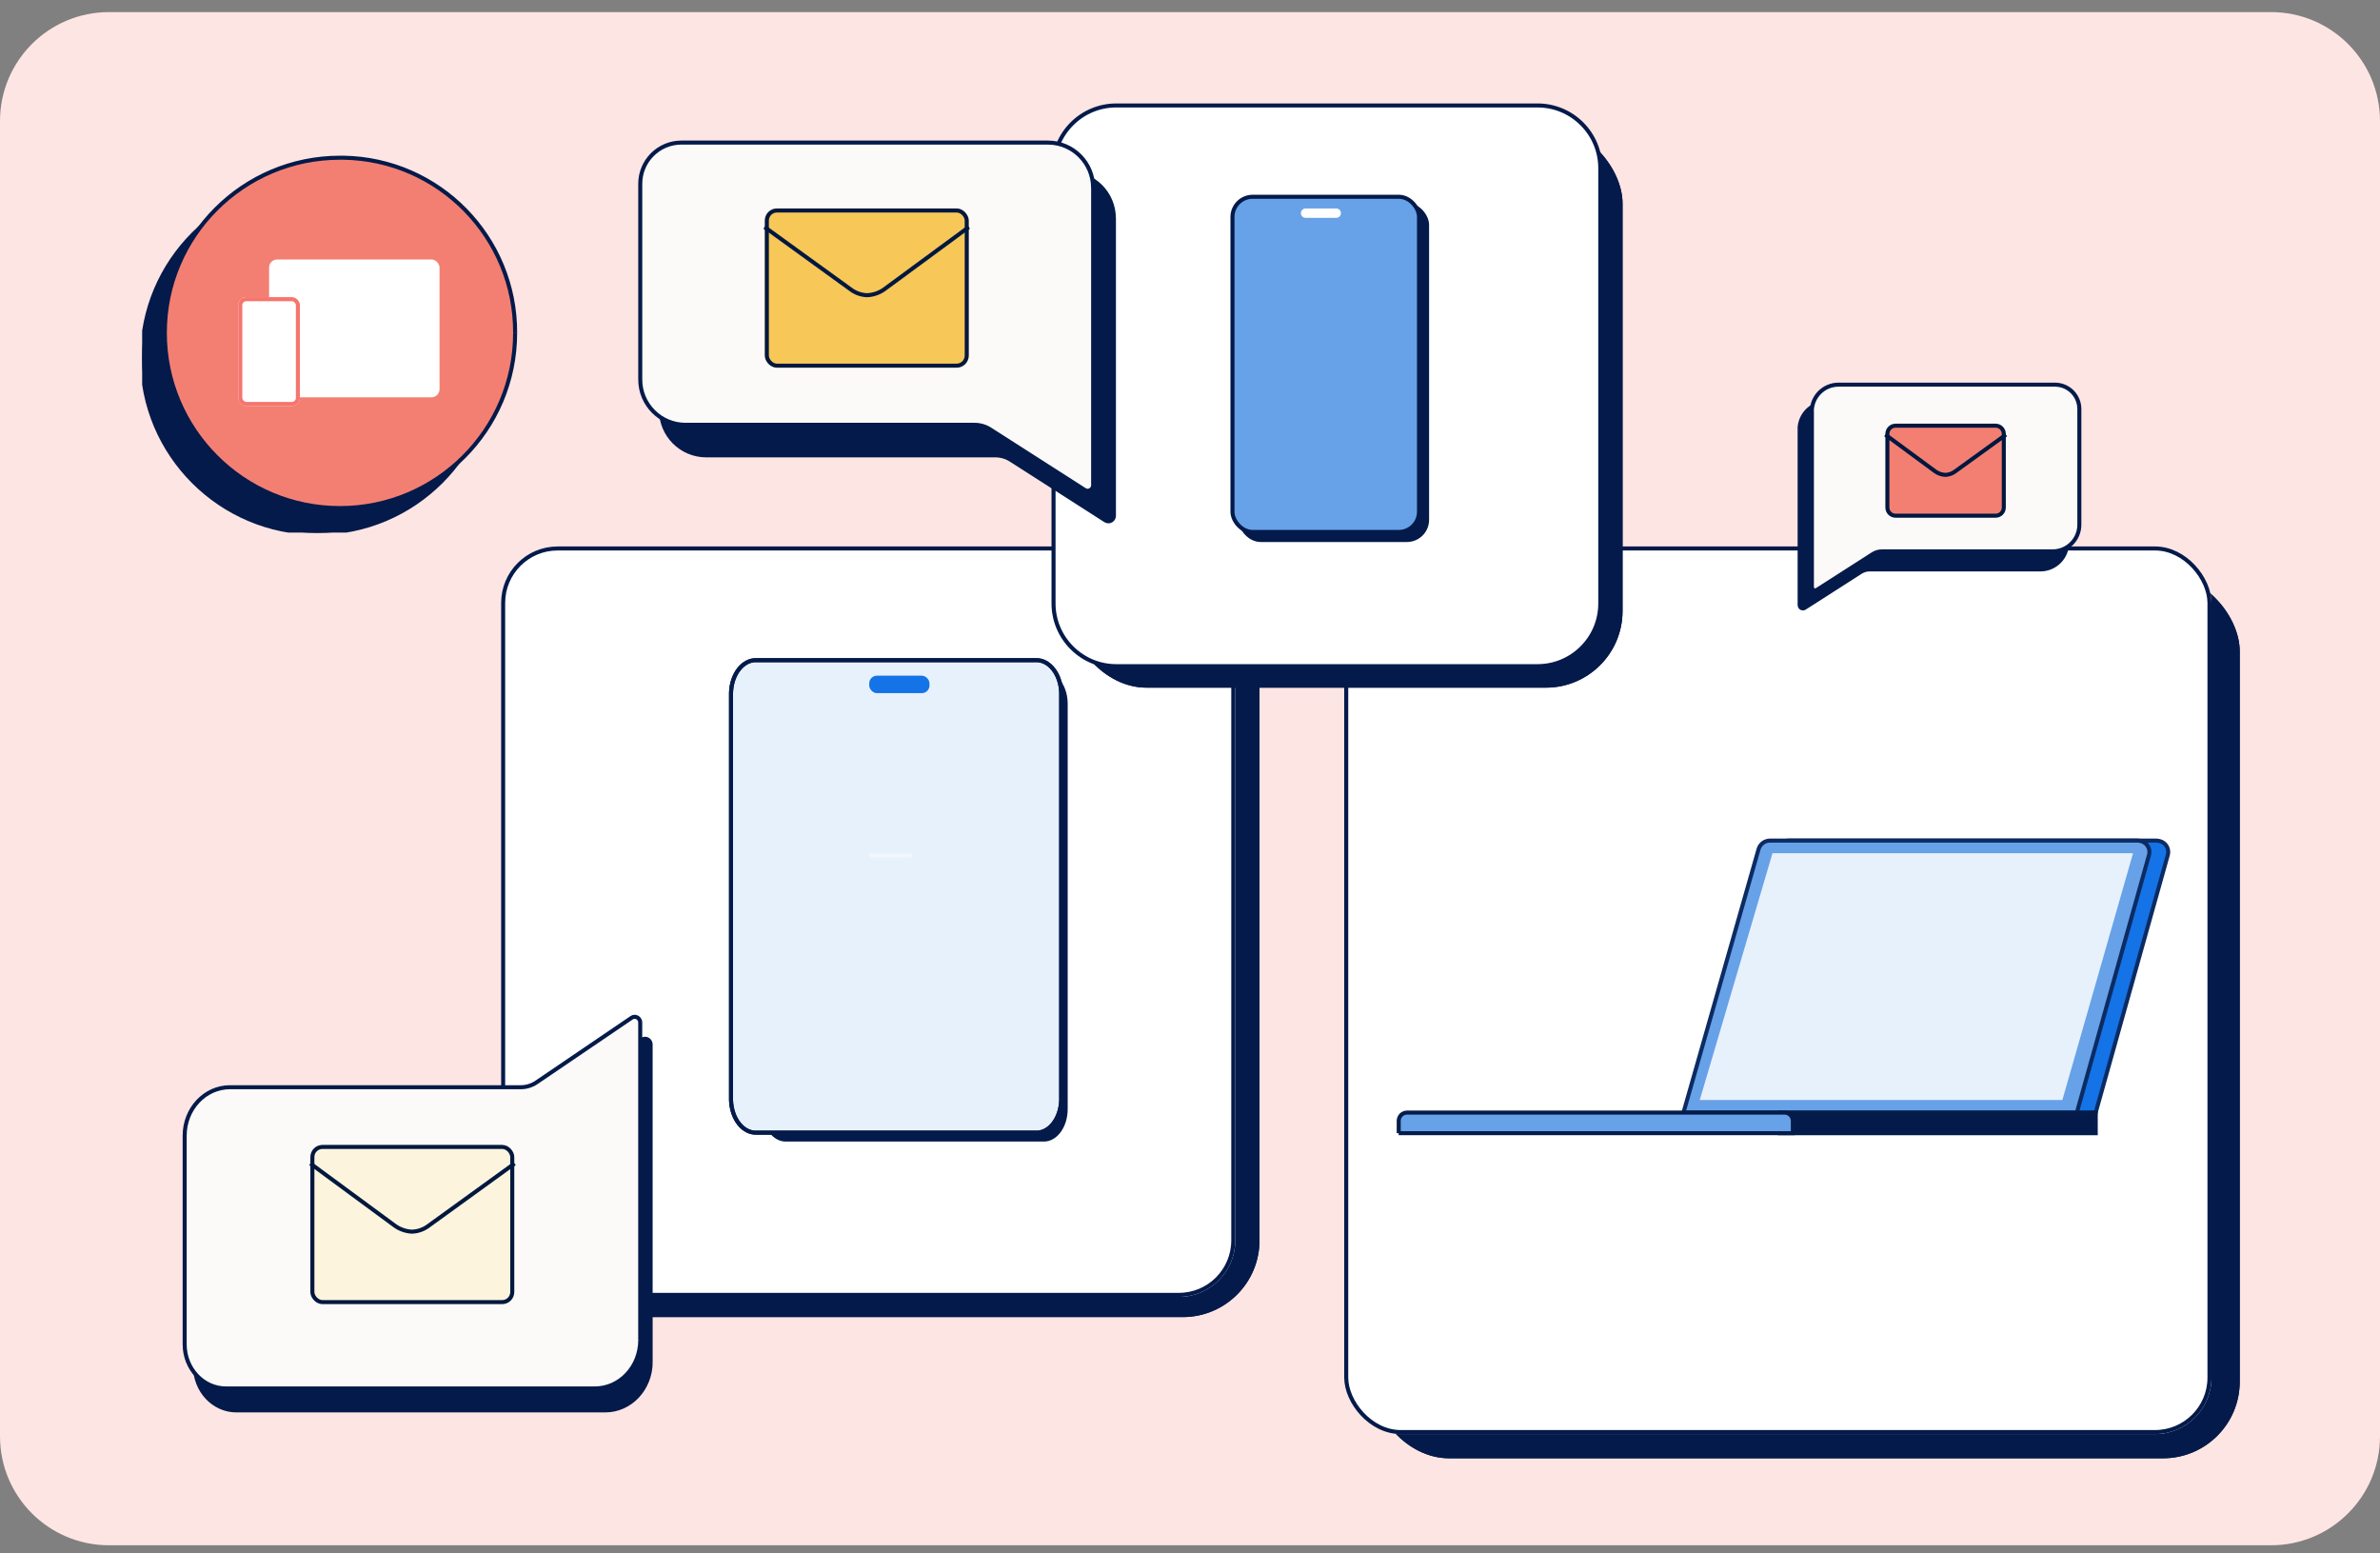
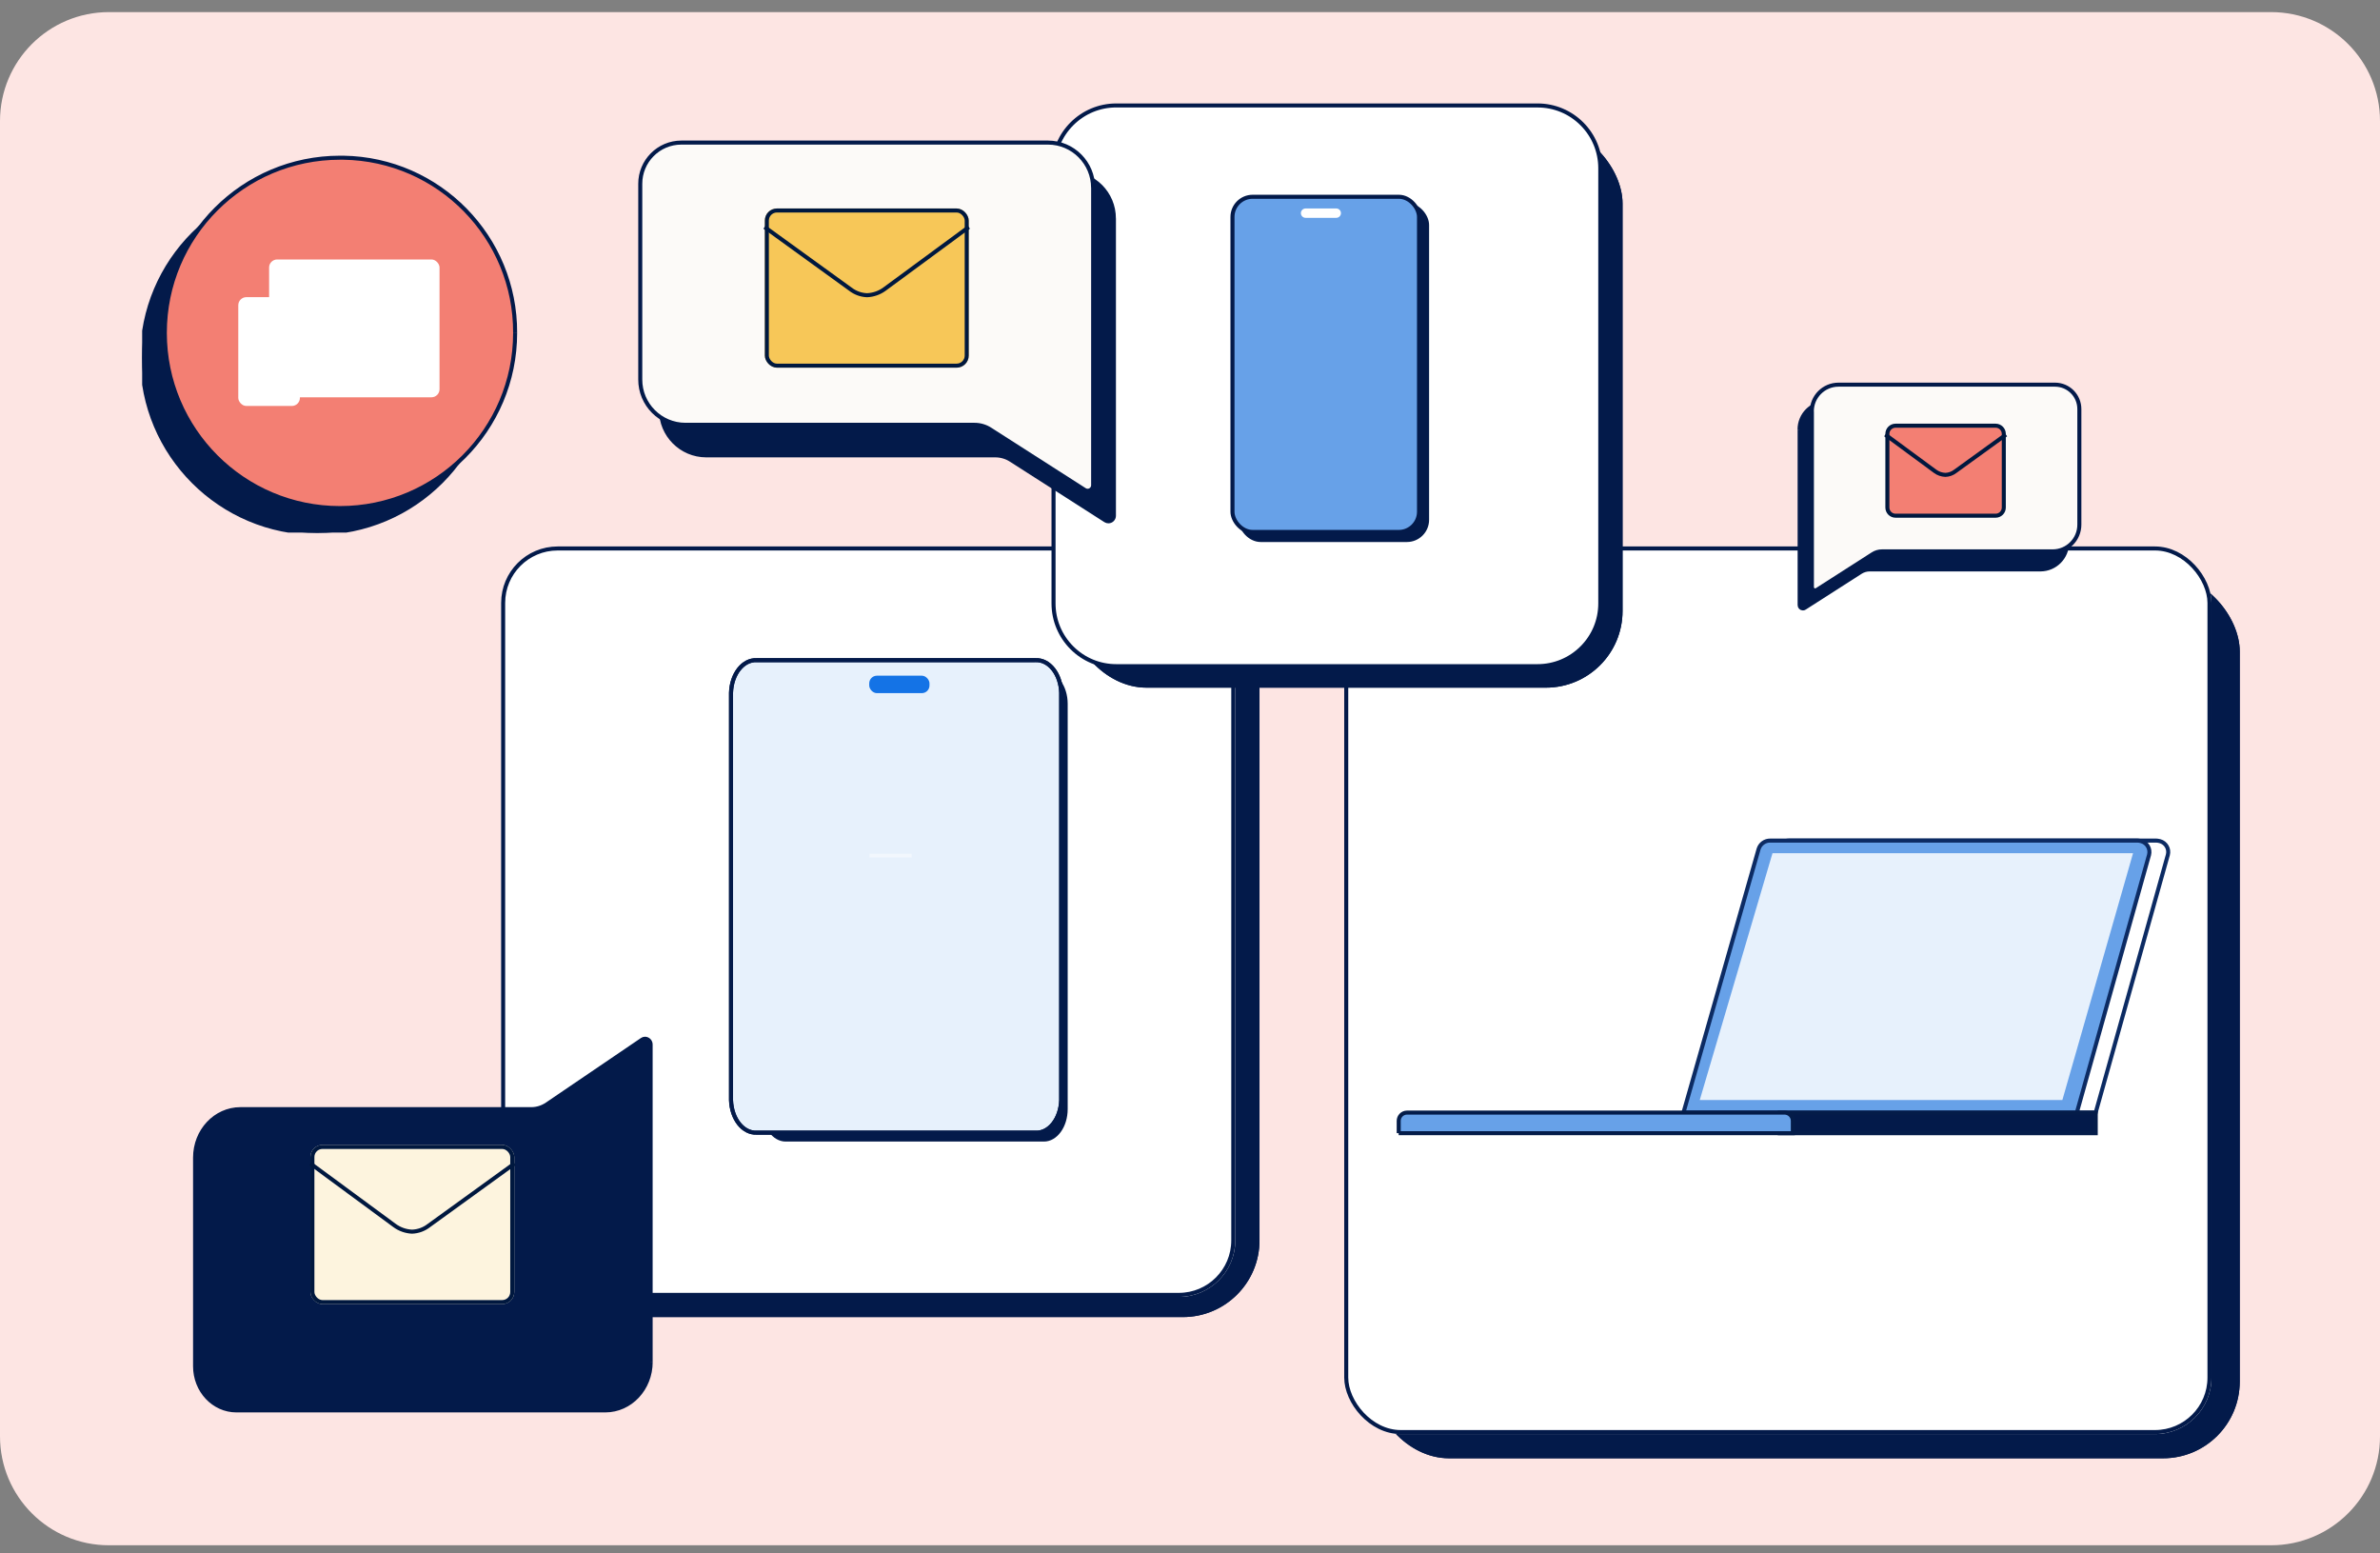
<svg xmlns="http://www.w3.org/2000/svg" id="Layer_1" viewBox="0 0 590 385">
  <rect x="0" y="0" width="590" height="385" fill="#808080" stroke="none" />
  <defs>
    <style>.cls-1,.cls-2,.cls-3,.cls-4,.cls-5,.cls-6,.cls-7{fill:none;}.cls-8{clip-path:url(#clippath);}.cls-9{fill:#f7c758;}.cls-10,.cls-11,.cls-12,.cls-13{fill:#031a4a;}.cls-14,.cls-15{fill:#67a1e8;}.cls-16{fill:#00183f;}.cls-17,.cls-18{fill:#e7f1fc;}.cls-19{fill:#fff;}.cls-20,.cls-21{fill:#f37f73;}.cls-22{fill:#fde5e3;}.cls-23{fill:#fdf4de;}.cls-24{fill:#1473e6;}.cls-25{clip-path:url(#clippath-1);}.cls-26{clip-path:url(#clippath-3);}.cls-27{clip-path:url(#clippath-2);}.cls-11,.cls-15,.cls-2{stroke-miterlimit:10;}.cls-11,.cls-15,.cls-18,.cls-21,.cls-28,.cls-13,.cls-3{stroke:#031a4a;}.cls-2{stroke:#fff;stroke-linecap:round;stroke-width:2px;}.cls-28{fill:#fcfaf8;}.cls-12,.cls-4{stroke:#041c49;}.cls-29{opacity:.44;}.cls-5{stroke:#00183f;}.cls-6{stroke:#0c2b63;}.cls-7{stroke:#f6756c;}</style>
    <clipPath id="clippath">
      <rect class="cls-1" x="35.24" y="45.26" width="86.84" height="86.74" />
    </clipPath>
    <clipPath id="clippath-1">
      <path class="cls-1" d="m39.21-30.59h615.04c17.11,0,30.98,13.87,30.98,30.98h0v374.07c0,17.11-13.87,30.98-30.98,30.98H39.21c-17.11,0-30.98-13.87-30.98-30.98V.39c0-17.11,13.87-30.98,30.98-30.98h0Z" />
    </clipPath>
    <clipPath id="clippath-2">
      <rect class="cls-1" x="215.48" y="211.57" width="10.6" height=".99" />
    </clipPath>
    <clipPath id="clippath-3">
      <rect class="cls-1" x="215.55" y="211.61" width="10.47" height=".92" />
    </clipPath>
  </defs>
  <path class="cls-22" d="m27,3h536c14.91,0,27,12.09,27,27h0v326c0,14.91-12.09,27-27,27H27c-14.91,0-27-12.09-27-27h0V30C0,15.09,12.09,3,27,3Z" />
  <g>
    <rect class="cls-1" x="17" y="-3" width="637" height="388" rx="19" ry="19" />
    <g>
      <g class="cls-8">
        <path class="cls-13" d="m122.07,88.69c0,23.98-19.45,43.41-43.43,43.41-23.98,0-43.41-19.45-43.41-43.43,0-23.98,19.45-43.41,43.43-43.41.28,0,.56,0,.84,0,23.69.37,42.67,19.73,42.57,43.42m-68.18-.62c-.15,1.81.48,3.61,1.75,4.92,4.12,4.13,8.23,8.27,12.39,12.36,2.33,2.45,6.21,2.55,8.66.22.08-.07.16-.15.23-.23,1-.95,1.95-1.94,2.93-2.92,7.18-7.17,14.36-14.35,21.54-21.52,2.23-2.03,2.7-5.35,1.13-7.92-1.78-2.9-5.58-3.81-8.48-2.03-.5.31-.96.69-1.35,1.13-6.45,6.41-12.88,12.84-19.29,19.29-.71.71-1.09.81-1.83.03-2.35-2.45-4.75-4.87-7.21-7.2-1.76-1.81-4.49-2.29-6.76-1.19-2.14.8-3.59,2.79-3.69,5.07" />
      </g>
      <rect class="cls-19" x="56.11" y="58.79" width="55.81" height="48.32" />
      <path class="cls-21" d="m127.7,82.52c0,23.98-19.45,43.41-43.43,43.41-23.98,0-43.41-19.45-43.41-43.43,0-23.98,19.45-43.41,43.43-43.41.28,0,.56,0,.84,0,23.69.37,42.67,19.73,42.57,43.42" />
      <rect class="cls-19" x="66.71" y="64.31" width="42.25" height="34.16" rx="2" ry="2" />
      <g>
        <rect class="cls-19" x="59.07" y="73.65" width="15.28" height="26.97" rx="2" ry="2" />
-         <rect class="cls-7" x="59.57" y="74.15" width="14.28" height="25.97" rx="1.5" ry="1.5" />
      </g>
    </g>
  </g>
  <g class="cls-25">
    <g>
      <g>
        <rect class="cls-10" x="340.23" y="142.44" width="215" height="219" rx="19" ry="19" />
        <rect class="cls-3" x="340.73" y="142.94" width="214" height="218" rx="18.5" ry="18.5" />
      </g>
      <g>
        <rect class="cls-19" x="333.23" y="135.44" width="215" height="220" rx="14" ry="14" />
        <rect class="cls-3" x="333.73" y="135.94" width="214" height="219" rx="13.5" ry="13.5" />
      </g>
      <g>
        <rect class="cls-10" x="130.23" y="141.44" width="182" height="185" rx="19" ry="19" />
        <rect class="cls-3" x="130.73" y="141.94" width="181" height="184" rx="18.5" ry="18.5" />
      </g>
      <g>
        <rect class="cls-19" x="124.23" y="135.44" width="182" height="186" rx="14" ry="14" />
        <rect class="cls-3" x="124.73" y="135.94" width="181" height="185" rx="13.5" ry="13.5" />
      </g>
      <g>
        <rect class="cls-10" x="265.23" y="31.44" width="137" height="139" rx="19" ry="19" />
        <rect class="cls-3" x="265.73" y="31.94" width="136" height="138" rx="18.5" ry="18.5" />
      </g>
      <g>
        <path class="cls-19" d="m381.15,165.12h-104.42c-4.16,0-8.07-1.62-11.01-4.56-2.94-2.94-4.56-6.85-4.56-11.01V41.7c0-4.16,1.62-8.07,4.56-11.01,2.94-2.94,6.85-4.56,11.01-4.56h104.42c4.16,0,8.07,1.62,11.01,4.56,2.94,2.94,4.56,6.85,4.56,11.01v107.86c0,4.16-1.62,8.07-4.56,11.01s-6.85,4.56-11.01,4.56Z" />
        <path class="cls-10" d="m276.73,26.63c-4.02,0-7.81,1.57-10.65,4.41s-4.41,6.63-4.41,10.65v107.86c0,4.02,1.57,7.81,4.41,10.65s6.63,4.41,10.65,4.41h104.42c4.02,0,7.81-1.57,10.65-4.41,2.85-2.85,4.41-6.63,4.41-10.65V41.7c0-4.02-1.57-7.81-4.41-10.65-2.85-2.85-6.63-4.41-10.65-4.41h-104.42m0-1h104.42c8.87,0,16.06,7.19,16.06,16.06v107.86c0,8.87-7.19,16.06-16.06,16.06h-104.42c-8.87,0-16.06-7.19-16.06-16.06V41.7c0-8.87,7.19-16.06,16.06-16.06Z" />
      </g>
    </g>
  </g>
  <g>
    <rect class="cls-11" x="307.53" y="50.77" width="46.24" height="83.07" rx="5" ry="5" />
    <rect class="cls-15" x="305.53" y="48.77" width="46.24" height="83.07" rx="5" ry="5" />
  </g>
  <g>
    <g>
      <path class="cls-10" d="m258.79,166.39h-64.02c-3.25,0-5.89,3.6-5.89,8.06v100.43c0,4.45,2.64,8.06,5.89,8.06h64.02c3.25,0,5.89-3.6,5.89-8.06v-100.43c0-4.45-2.64-8.06-5.89-8.06" />
      <path class="cls-18" d="m256.71,163.63h-69.13c-3.38-.17-6.22,3.43-6.36,8.06v100.98c.14,4.63,2.98,8.23,6.36,8.06h69.13c3.38.17,6.22-3.43,6.36-8.06v-100.98c-.14-4.63-2.98-8.23-6.36-8.06" />
      <g class="cls-29">
        <g class="cls-27">
          <g class="cls-26">
            <line class="cls-2" x1="215.84" y1="212.07" x2="225.72" y2="212.07" />
          </g>
        </g>
      </g>
      <path class="cls-3" d="m256.71,163.63h-69.13c-3.38-.17-6.22,3.43-6.36,8.06v100.98c.14,4.63,2.98,8.23,6.36,8.06h69.13c3.38.17,6.22-3.43,6.36-8.06v-100.98c-.14-4.63-2.98-8.23-6.36-8.06" />
    </g>
    <rect class="cls-24" x="215.48" y="167.47" width="14.94" height="4.33" rx="1.91" ry="1.91" />
  </g>
  <g>
-     <path class="cls-24" d="m421.98,275.76h97.54l17.89-63.88c.4-1.48-.49-3-1.97-3.4-.06-.02-.13-.03-.19-.04-.24-.06-.49-.09-.73-.1h-91c-1.32-.03-2.5.83-2.89,2.09l-18.64,65.33Z" />
    <path class="cls-6" d="m421.98,275.76h97.54l17.89-63.88c.4-1.48-.49-3-1.97-3.4-.06-.02-.13-.03-.19-.04-.24-.06-.49-.09-.73-.1h-91c-1.32-.03-2.5.83-2.89,2.09l-18.64,65.33Z" />
    <path class="cls-14" d="m417.31,275.76h97.54l17.9-63.88c.39-1.48-.49-3-1.97-3.4-.06-.02-.13-.03-.19-.04-.24-.06-.49-.09-.73-.1h-91.01c-1.32-.03-2.5.83-2.89,2.09l-18.63,65.33Z" />
    <path class="cls-6" d="m417.31,275.76h97.54l17.9-63.88c.39-1.48-.49-3-1.97-3.4-.06-.02-.13-.03-.19-.04-.24-.06-.49-.09-.73-.1h-91.01c-1.32-.03-2.5.83-2.89,2.09l-18.63,65.33Z" />
    <rect class="cls-12" x="441.21" y="275.77" width="78.32" height="5.1" />
    <path class="cls-14" d="m346.73,280.86h97.71v-3.02c.02-1.13-.89-2.06-2.02-2.08,0,0,0,0-.01,0h-93.64c-1.13.01-2.04.94-2.03,2.07,0,0,0,0,0,.01v3.02Z" />
    <path class="cls-4" d="m346.73,280.86h97.71v-3.02c.02-1.13-.89-2.06-2.02-2.08,0,0,0,0-.01,0h-93.64c-1.13.01-2.04.94-2.03,2.07,0,0,0,0,0,.01v3.02Z" />
    <path class="cls-17" d="m528.78,211.47h-89.38l-18.03,61.17h89.89l17.52-61.17Z" />
  </g>
  <path class="cls-19" d="m277.04,80.91h9.33c.75,0,1.36.61,1.36,1.36h0c0,.75-.61,1.36-1.36,1.36h-9.33c-.75,0-1.36-.61-1.36-1.36h0c0-.75.61-1.36,1.36-1.36Z" />
  <path class="cls-13" d="m161.29,337.56v-78.64c.02-.79-.59-1.44-1.38-1.47-.26,0-.52.08-.73.23l-23.59,16.02c-1.15.78-2.5,1.21-3.89,1.21H59.6c-6.21,0-11.24,5.37-11.24,12v51.73c0,6.04,4.59,10.93,10.24,10.93h91.46c6.21,0,11.24-5.37,11.24-12" />
-   <path class="cls-28" d="m158.71,332.12v-78.64c.02-.79-.59-1.44-1.38-1.47-.26,0-.52.08-.73.23l-23.59,16.02c-1.15.78-2.5,1.21-3.89,1.21H57.02c-6.21,0-11.24,5.37-11.24,12v51.73c0,6.04,4.59,10.93,10.24,10.93h91.46c6.21,0,11.24-5.37,11.24-12" />
  <g>
    <g>
      <rect class="cls-23" x="76.94" y="283.77" width="50.55" height="39.46" rx="3" ry="3" />
      <rect class="cls-5" x="77.44" y="284.27" width="49.55" height="38.46" rx="2.5" ry="2.5" />
    </g>
    <path class="cls-5" d="m76.94,288.38l20.87,15.36c1.26.93,2.77,1.46,4.33,1.53,1.52-.05,2.99-.59,4.19-1.53l21.23-15.36" />
  </g>
  <path class="cls-13" d="m276.14,54.13v73.7c0,.75-.6,1.37-1.35,1.38-.26,0-.52-.07-.74-.21l-23.45-15.01c-1.15-.74-2.5-1.13-3.87-1.13h-71.68c-6.19-.02-11.2-5.05-11.18-11.24v-48.47c-.02-5.64,4.54-10.23,10.18-10.24h90.91c6.19.02,11.19,5.05,11.17,11.24" />
  <path class="cls-28" d="m270.99,46.56v73.7c0,.75-.6,1.37-1.35,1.38-.26,0-.52-.07-.74-.21l-23.45-15.01c-1.15-.74-2.5-1.13-3.87-1.13h-71.68c-6.19-.02-11.2-5.05-11.18-11.24v-48.47c-.02-5.64,4.54-10.23,10.18-10.24h90.91c6.19.02,11.19,5.05,11.17,11.24" />
  <g>
    <g>
      <rect class="cls-9" x="189.6" y="51.67" width="50.55" height="39.46" rx="3" ry="3" />
      <rect class="cls-5" x="190.1" y="52.17" width="49.55" height="38.46" rx="2.5" ry="2.5" />
    </g>
    <path class="cls-5" d="m240.16,56.28l-20.87,15.36c-1.26.93-2.77,1.46-4.33,1.53-1.52-.05-2.99-.59-4.19-1.53l-21.23-15.36" />
  </g>
  <path class="cls-13" d="m446.13,106.46v43.53c0,.45.36.81.8.81.15,0,.31-.04.44-.13l13.85-8.87c.68-.44,1.47-.67,2.28-.67h42.33c3.66-.01,6.61-2.98,6.6-6.64v-28.63c0-3.33-2.68-6.04-6.02-6.05h-53.7c-3.66.01-6.61,2.98-6.6,6.64" />
  <path class="cls-28" d="m449.17,101.99v43.53c0,.45.36.81.8.81.15,0,.31-.04.44-.13l13.85-8.87c.68-.44,1.47-.67,2.28-.67h42.33c3.66-.01,6.61-2.98,6.6-6.64v-28.63c0-3.33-2.68-6.04-6.02-6.05h-53.7c-3.66.01-6.61,2.98-6.6,6.64" />
  <g>
    <g>
      <path class="cls-20" d="m494.71,127.81h-24.8c-1.12,0-2.03-.91-2.03-2.03v-18.25c0-1.12.91-2.03,2.03-2.03h24.8c1.12,0,2.03.91,2.03,2.03v18.25c0,1.12-.91,2.03-2.03,2.03Z" />
      <path class="cls-16" d="m469.91,106.01c-.84,0-1.53.68-1.53,1.53v18.25c0,.84.68,1.53,1.53,1.53h24.8c.84,0,1.53-.68,1.53-1.53v-18.25c0-.84-.68-1.53-1.53-1.53h-24.8m0-1h24.8c1.4,0,2.53,1.13,2.53,2.53v18.25c0,1.4-1.13,2.53-2.53,2.53h-24.8c-1.4,0-2.53-1.13-2.53-2.53v-18.25c0-1.4,1.13-2.53,2.53-2.53Z" />
    </g>
    <path class="cls-5" d="m467.38,107.73l12.32,9.07c.74.55,1.63.86,2.56.9.9-.03,1.76-.35,2.47-.9l12.54-9.07" />
  </g>
  <path class="cls-19" d="m323.65,51.67h7.61c.64,0,1.16.52,1.16,1.16h0c0,.64-.52,1.16-1.16,1.16h-7.61c-.64,0-1.16-.52-1.16-1.16h0c0-.64.52-1.16,1.16-1.16Z" />
</svg>